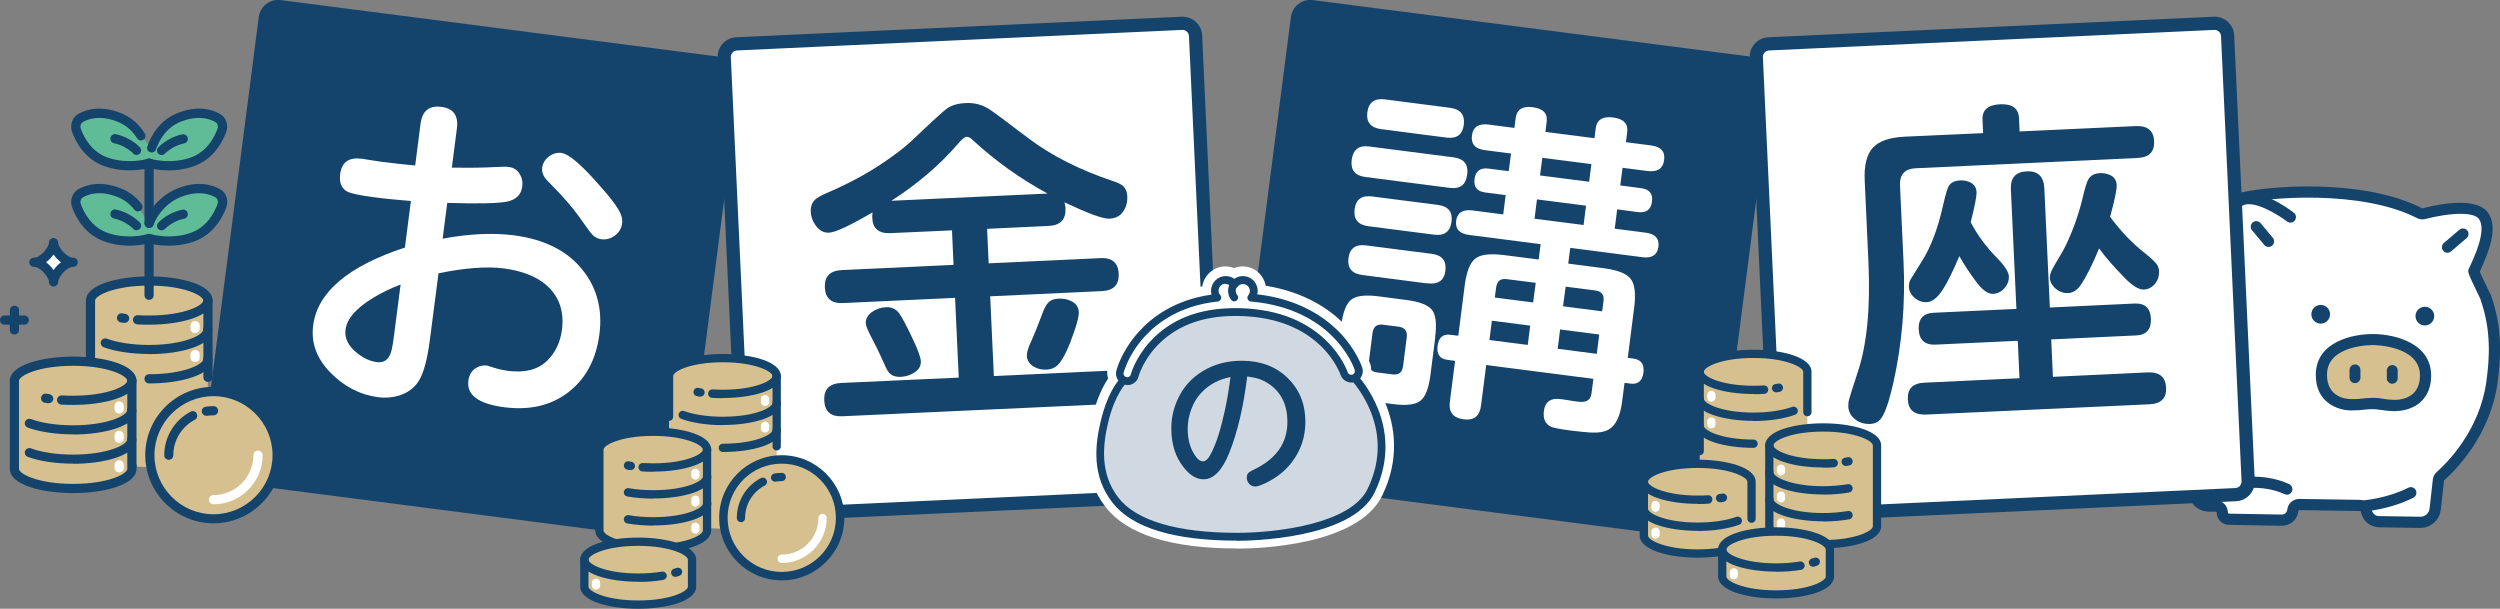
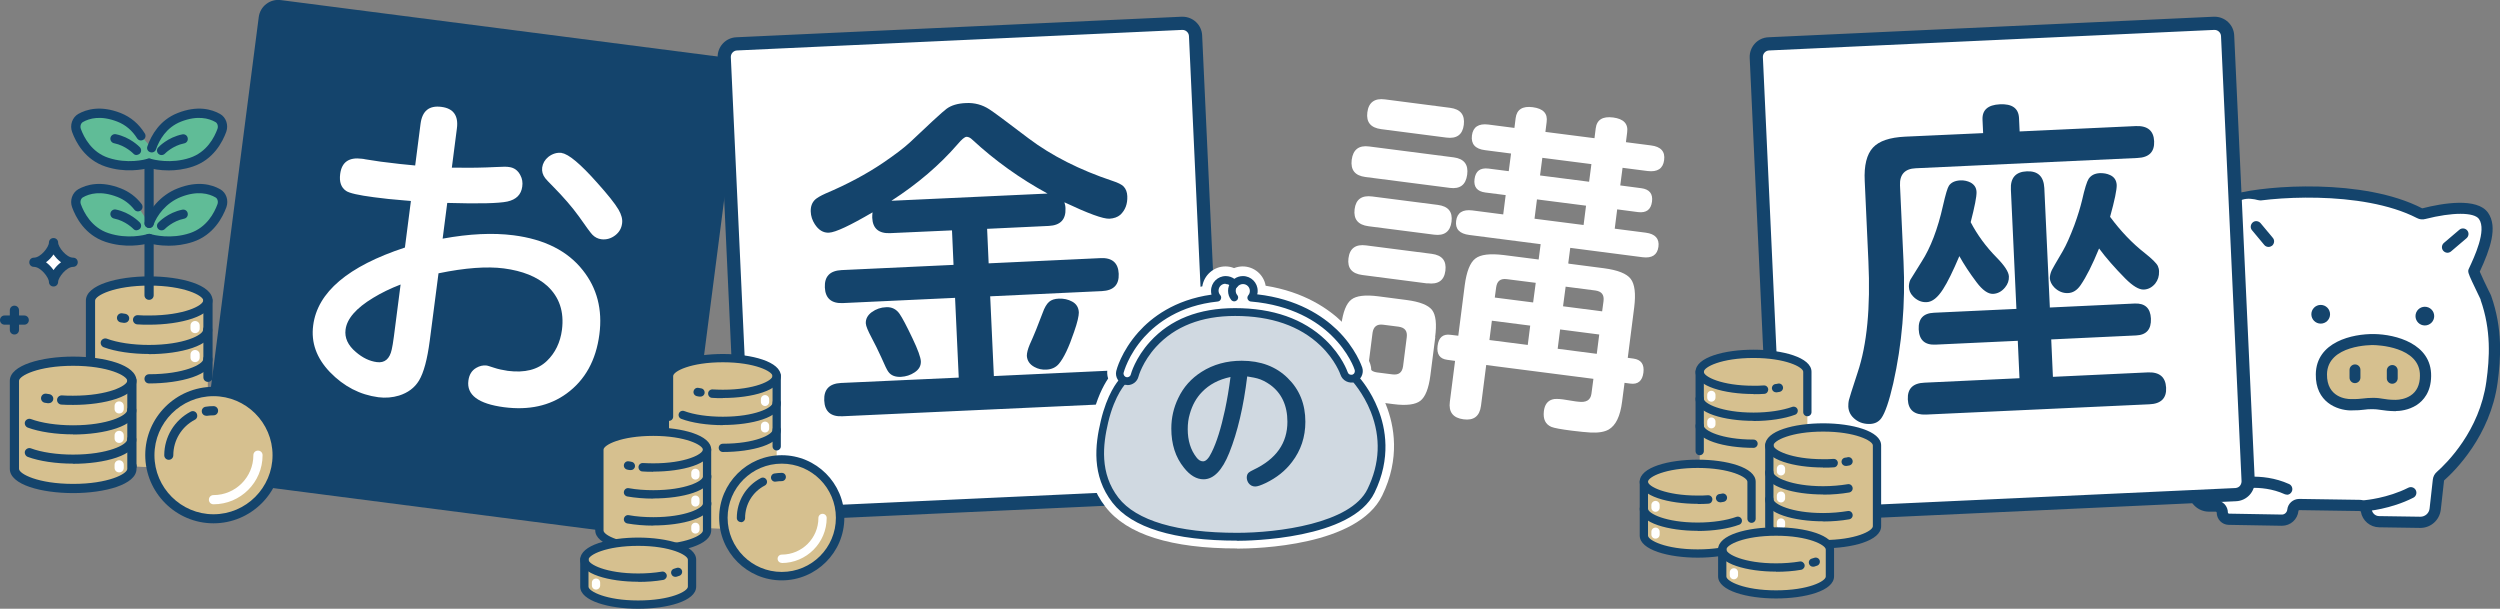
<svg xmlns="http://www.w3.org/2000/svg" id="_レイヤー_2" data-name="レイヤー 2" viewBox="0 0 163 39.69">
  <rect x="0" y="0" width="163" height="39.69" fill="#808080" stroke="none" />
  <defs>
    <style>
      .cls-1 {
        opacity: .2;
      }

      .cls-1, .cls-2, .cls-3, .cls-4, .cls-5 {
        stroke-width: 0px;
      }

      .cls-1, .cls-3 {
        fill: #14446c;
      }

      .cls-2 {
        fill: #60bc97;
      }

      .cls-4 {
        fill: #d6c08f;
      }

      .cls-5 {
        fill: #fff;
      }
    </style>
  </defs>
  <g id="_デザイン" data-name="デザイン">
    <g>
      <g>
        <g>
          <g>
            <path class="cls-5" d="M162.07,19.41c-.03-.08-.81-1.65-.78-1.72.57-1.19,1.23-2.76.63-3.6-.55-.78-2.56-.48-3.89-.15-.1.02-.2.01-.29-.03-3.68-1.9-9.92-1.45-11.88-.92-1.98.53-3.8,1.66-5.15,3.29-2.72,3.31-3.07,8.04-1.23,11.43.97,1.78,2.62,2.75,3.17,3.03.12.06.2.18.22.31l.18,1.12c.07.47.47.81.94.82h.47c.23.01.42.2.41.44h0c0,.23.18.42.41.43l3.46.06c.37,0,.69-.27.73-.64h0c.02-.22.21-.38.43-.38l3.96.06c.2,0,.37.15.41.35h0c.07.41.42.7.84.71l2.68.04c.5,0,.93-.37.98-.87l.21-1.88c.01-.1.06-.2.14-.27.62-.55,2.89-2.76,3.35-6.12.21-1.56.34-3.43-.4-5.52Z" />
            <path class="cls-3" d="M157.81,34.42c.68,0,1.25-.51,1.33-1.19l.21-1.88s0-.03.02-.04c.69-.61,2.99-2.89,3.47-6.34.22-1.61.34-3.54-.42-5.69,0,0,0,0,0,0-.01-.04-.03-.07-.18-.37-.13-.27-.45-.93-.56-1.2.68-1.46,1.19-2.91.54-3.84-.71-1.01-2.98-.62-4.27-.29-.01,0-.02,0-.03,0-3.82-1.97-10.15-1.49-12.14-.95-2.12.57-3.97,1.75-5.34,3.42-1.36,1.65-2.19,3.69-2.41,5.88-.21,2.11.2,4.23,1.14,5.96,1,1.83,2.66,2.84,3.32,3.18.02,0,.03.02.03.04l.18,1.12c.1.64.65,1.12,1.3,1.13h.47s.03.02.04.02c0,0,.02.02.02.04,0,.43.34.79.77.8l3.46.06s.01,0,.02,0c.56,0,1.02-.41,1.08-.97,0-.03.03-.05.06-.05h0l3.96.06s.05.02.05.05c.1.58.6,1,1.19,1.01l2.68.04s.01,0,.02,0ZM161.73,19.54c.71,2,.59,3.82.38,5.34-.44,3.2-2.58,5.32-3.23,5.89-.15.13-.24.31-.26.5l-.21,1.88c-.03.31-.29.54-.6.54,0,0,0,0-.01,0l-2.68-.04c-.24,0-.44-.18-.48-.41-.07-.37-.39-.64-.76-.65l-3.96-.06s0,0-.01,0c-.4,0-.74.3-.78.7-.02.18-.17.32-.35.32,0,0,0,0,0,0l-3.46-.06s-.06-.03-.06-.06c0-.21-.08-.41-.22-.56-.15-.15-.34-.24-.55-.24h-.47c-.3-.01-.54-.23-.59-.52l-.18-1.12c-.04-.25-.19-.46-.41-.58-.47-.25-2.09-1.18-3.02-2.88-1.85-3.39-1.36-7.93,1.19-11.03,1.27-1.55,2.99-2.64,4.96-3.17,1.85-.5,8.03-.96,11.62.89.17.09.36.11.54.06,1.77-.45,3.18-.45,3.5,0,.52.74-.31,2.49-.66,3.24-.09.18-.03.31.21.84.13.28.29.62.41.86.06.13.13.27.15.31ZM161.73,19.53s0,0,0,0c0,0,0,0,0,0h0Z" />
          </g>
          <g>
            <path class="cls-5" d="M146,13.11c1.14-.66,3.34,1.05,3.34,1.05l-3.68,2.86s-.96-3.16.34-3.91Z" />
-             <path class="cls-3" d="M145.66,17.38s.07,0,.11-.02c.19-.06.3-.26.24-.45h0c-.23-.75-.68-3,.17-3.49.76-.44,2.41.62,2.93,1.02.16.12.39.1.51-.06.12-.16.1-.39-.06-.51-.24-.19-2.43-1.84-3.74-1.08-.67.39-.95,1.26-.84,2.58.08.91.32,1.71.33,1.75.05.16.19.26.35.26Z" />
          </g>
          <circle class="cls-3" cx="151.31" cy="20.49" r=".61" />
          <circle class="cls-3" cx="158.1" cy="20.61" r=".61" />
          <g>
            <path class="cls-4" d="M154.79,22.14c1.06.02,3.39.44,3.36,2.37-.03,1.66-1.38,1.93-1.96,1.92-.8-.01-.91-.12-1.47-.13-.56,0-.67.09-1.47.08-.58,0-1.92-.33-1.9-1.99.03-1.93,2.37-2.28,3.43-2.26Z" />
            <path class="cls-3" d="M156.21,26.8c.21,0,.82-.04,1.37-.4.42-.28.92-.83.93-1.88.03-2.12-2.32-2.72-3.72-2.74h0c-1.4-.02-3.77.5-3.8,2.62-.03,1.83,1.4,2.34,2.25,2.36.46,0,.71-.02.92-.05.17-.02.31-.04.55-.03.23,0,.38.03.54.05.22.03.46.07.92.08,0,0,.02,0,.03,0ZM154.78,22.5h0c.12,0,3.03.07,3,2,0,.59-.21,1.03-.61,1.29-.32.21-.71.28-.98.28-.41,0-.62-.04-.82-.07-.18-.03-.36-.06-.64-.06-.28,0-.47.02-.64.04-.2.02-.42.05-.83.04-.26,0-1.56-.1-1.54-1.62.03-1.93,2.94-1.91,3.06-1.9Z" />
          </g>
          <path class="cls-3" d="M153.54,24.98c.2,0,.36-.16.36-.36v-.49c.01-.2-.15-.37-.35-.37,0,0,0,0,0,0-.2,0-.36.16-.36.36v.49c-.01.2.15.37.35.37,0,0,0,0,0,0Z" />
          <path class="cls-3" d="M155.97,25.02c.2,0,.36-.16.36-.36v-.49c.01-.2-.15-.37-.35-.37,0,0,0,0,0,0-.2,0-.36.16-.36.36v.49c-.01.2.15.37.35.37,0,0,0,0,0,0Z" />
          <path class="cls-3" d="M147.91,16.1c.08,0,.16-.03.23-.08.15-.13.18-.36.05-.51l-.8-.96c-.13-.15-.36-.18-.51-.05-.15.13-.18.36-.05.51l.8.96c.07.09.18.13.28.13Z" />
          <path class="cls-3" d="M159.57,16.48c.08,0,.17-.03.24-.09l1.01-.86c.15-.13.17-.36.04-.51-.13-.15-.36-.17-.51-.04l-1.01.86c-.15.13-.17.36-.04.51.07.08.17.13.28.13Z" />
          <path class="cls-3" d="M154.22,33.33s.02,0,.03,0c.07,0,1.63-.13,3.1-.88.18-.09.25-.31.16-.49-.09-.18-.31-.25-.49-.16-1.34.68-2.81.81-2.82.81-.2.02-.35.19-.33.39.01.19.17.34.36.34Z" />
        </g>
        <path class="cls-3" d="M149.1,32.26c.14,0,.27-.08.33-.22.08-.18,0-.4-.18-.48-1.84-.83-3.66-.34-3.73-.32-.19.05-.31.26-.25.45.05.19.25.31.45.25h0s1.65-.44,3.24.28c.05.02.1.03.15.03Z" />
      </g>
      <g>
        <rect class="cls-3" x="14.88" y="1.74" width="31.62" height="31.62" rx="1.28" ry="1.28" transform="translate(2.5 -3.79) rotate(7.36)" />
        <path class="cls-5" d="M26.76,13.1l-.36-.03c-.77-.06-1.44-.13-2.02-.21-1-.13-1.61-.27-1.81-.41-.33-.22-.46-.59-.39-1.11.1-.77.57-1.1,1.41-.99.06,0,.14.02.25.04.54.08.86.13.98.15.92.12,1.67.2,2.25.25l.35-2.72c.11-.84.56-1.21,1.37-1.1.77.1,1.11.57,1,1.4l-.33,2.56h.29c.93.02,1.79,0,2.58-.04.44-.02.72-.03.86,0,.33.04.58.22.74.54.12.22.16.47.12.74-.07.52-.39.84-.97.97-.56.12-1.86.15-3.92.09l-.3,2.33c1.74-.32,3.28-.39,4.62-.22,2.02.26,3.53,1.02,4.52,2.28.93,1.17,1.29,2.56,1.08,4.18-.22,1.69-.93,2.98-2.14,3.86-1.1.8-2.46,1.1-4.08.89-1.67-.22-2.45-.8-2.32-1.74.05-.38.22-.66.52-.83.21-.12.42-.17.64-.15.07,0,.24.06.49.14.29.1.6.16.92.21,1.1.14,1.95-.07,2.55-.65.54-.52.87-1.2.98-2.03.15-1.18-.17-2.13-.96-2.86-.67-.6-1.61-.98-2.83-1.14-1.1-.14-2.52-.04-4.26.32l-.57,4.39c-.16,1.22-.39,2.08-.7,2.6-.29.48-.73.8-1.3.98-.43.13-.88.17-1.35.11-1.2-.16-2.25-.7-3.16-1.64-.87-.91-1.24-1.92-1.09-3.05.28-2.16,2.27-3.85,5.98-5.07l.39-3.03ZM26.12,18.55c-.65.25-1.25.54-1.79.87-1.11.67-1.71,1.36-1.8,2.07-.07.53.15,1.02.67,1.46.44.38.9.6,1.37.66.51.07.84-.21.97-.82.04-.17.09-.45.14-.84l.44-3.41ZM36.63,9.98c.44.06,1.21.7,2.31,1.94.68.76,1.15,1.34,1.39,1.75.19.33.27.63.23.9-.04.31-.18.56-.43.76-.28.22-.59.31-.92.27-.23-.03-.42-.13-.58-.29-.11-.11-.4-.5-.88-1.19-.44-.61-1-1.26-1.71-1.98-.26-.26-.42-.43-.49-.52-.17-.22-.23-.45-.2-.7.04-.27.17-.5.4-.69.27-.21.57-.3.88-.26Z" />
      </g>
      <g>
        <g>
          <path class="cls-5" d="M49.41,33.58c-.46,0-.83-.36-.85-.81l-1.34-29.03c-.02-.47.34-.87.81-.89l29.03-1.34c.49,0,.87.36.89.81l1.34,29.03c.01.23-.07.44-.22.61s-.36.27-.59.28l-29.07,1.34Z" />
          <path class="cls-3" d="M77.1,1.95c.22,0,.41.18.42.4l1.34,29.03c0,.15-.07.25-.11.3-.04.05-.14.13-.29.14l-29.05,1.34c-.22,0-.41-.18-.42-.4l-1.34-29.03c-.01-.23.17-.43.4-.44l29.03-1.34h.02M77.1,1.09s-.04,0-.06,0l-29.03,1.34c-.71.03-1.25.63-1.22,1.34l1.34,29.03c.03.69.6,1.22,1.28,1.22.02,0,.04,0,.06,0l29.03-1.34c.71-.03,1.25-.63,1.22-1.34l-1.34-29.03c-.03-.69-.6-1.22-1.28-1.22h0Z" />
        </g>
        <path class="cls-3" d="M56.9,13.84c-1.47.86-2.42,1.31-2.85,1.33-.37.02-.68-.17-.93-.56-.16-.25-.25-.52-.26-.82-.01-.32.08-.58.29-.78.12-.11.34-.24.67-.39,1.42-.6,2.67-1.27,3.75-2,.78-.53,1.36-.97,1.75-1.33l1.48-1.39c.51-.47.82-.74.92-.81.3-.22.72-.35,1.26-.37.56-.03,1.07.11,1.53.41.21.13,1.07.76,2.55,1.89,1.5,1.13,3.33,2.06,5.49,2.78.34.11.58.23.71.36.15.16.23.37.24.63.02.51-.13.91-.46,1.22-.18.15-.41.23-.7.25-.42.02-1.39-.34-2.94-1.07.04.13.07.27.07.4.03.72-.33,1.1-1.08,1.14l-4.03.19.1,2.25,7.29-.34c.76-.04,1.16.31,1.19,1.02.03.72-.33,1.09-1.09,1.13l-7.29.34.24,5.2,7.7-.36c.76-.04,1.16.31,1.19,1.03.03.72-.33,1.1-1.09,1.14l-17.67.81c-.76.04-1.16-.31-1.19-1.03s.33-1.1,1.09-1.14l7.68-.35-.24-5.2-7.3.34c-.76.04-1.16-.31-1.19-1.02-.03-.72.33-1.09,1.09-1.13l7.3-.34-.1-2.25-4.01.18c-.76.04-1.16-.3-1.19-1,0-.11,0-.23.02-.36ZM57.78,20.03c.37-.02.66.13.87.43.18.26.46.79.84,1.59.36.75.54,1.26.55,1.51.01.29-.12.53-.41.72-.27.18-.56.27-.88.29-.38.02-.66-.09-.83-.33-.08-.1-.23-.41-.46-.94-.21-.47-.43-.9-.63-1.28-.24-.45-.37-.76-.38-.94-.01-.29.12-.53.39-.73.28-.2.59-.31.94-.32ZM58.13,13.09l10.17-.47c-1.8-.98-3.43-2.15-4.89-3.5-.14-.14-.27-.2-.39-.2-.12,0-.32.17-.58.48-1.17,1.35-2.6,2.58-4.32,3.69ZM69.04,19.47c.32-.01.6.05.86.19.28.15.43.39.44.72,0,.21-.09.64-.31,1.26-.34,1.01-.67,1.7-.99,2.08-.2.24-.49.37-.84.38-.27.01-.51-.04-.75-.17-.32-.17-.48-.42-.5-.73,0-.19.06-.43.19-.74.27-.59.55-1.28.84-2.06.12-.34.26-.58.42-.72.15-.13.36-.2.64-.21Z" />
      </g>
      <g>
-         <rect class="cls-3" x="82.17" y="1.74" width="31.62" height="31.62" rx="1.28" ry="1.28" transform="translate(3.06 -12.41) rotate(7.36)" />
        <path class="cls-5" d="M93.58,21.98l-.32,2.5c-.11.85-.33,1.4-.65,1.65-.32.25-.91.33-1.75.22l-1.87-.24c-.85-.11-1.39-.33-1.64-.66-.26-.32-.33-.91-.22-1.76l.32-2.5c.11-.85.33-1.41.66-1.66.32-.25.91-.32,1.76-.21l1.84.24c.85.11,1.41.33,1.66.65.25.33.31.92.2,1.77ZM93.06,18.48l-4.24-.55c-.68-.09-.98-.45-.9-1.09.08-.65.47-.93,1.15-.84l4.28.55c.68.09.97.45.89,1.1-.08.64-.47.91-1.17.82ZM94.53,12.25l-5.51-.71c-.68-.09-.97-.46-.89-1.12.09-.67.47-.96,1.14-.87l5.51.71c.68.09.97.47.88,1.13-.09.66-.46.95-1.14.86ZM93.5,15.3l-4.28-.55c-.68-.09-.98-.46-.9-1.11.08-.64.46-.92,1.15-.83l4.28.55c.68.09.97.45.89,1.09-.08.65-.47.94-1.14.85ZM94.3,8.97l-4.25-.55c-.68-.09-.98-.45-.9-1.09.08-.65.47-.94,1.15-.85l4.25.55c.68.09.97.46.89,1.11-.08.64-.46.92-1.14.83ZM91.19,21.3l-1.02-.13c-.4-.05-.62.13-.68.53l-.24,1.89c-.05.41.12.63.52.69l1.02.13c.41.05.63-.12.69-.53l.24-1.89c.05-.41-.12-.63-.53-.69ZM102.27,17.19l2.31.3c.9.12,1.48.35,1.74.69.27.35.34.97.23,1.86l-.42,3.29.37.05c.5.07.72.37.65.92-.07.54-.36.78-.86.71l-.37-.05-.16,1.23c-.12.95-.41,1.55-.88,1.82-.27.15-.66.22-1.19.19-.28-.01-.68-.06-1.21-.12-.7-.09-1.15-.17-1.34-.25-.38-.17-.54-.5-.48-1.02.05-.42.24-.68.57-.77.13-.04.35-.04.67,0,.14.02.42.06.82.13l.18.02c.52.07.8-.1.86-.51l.13-.98-6.99-.9-.34,2.66c-.09.68-.47.97-1.14.88-.68-.09-.98-.47-.89-1.15l.34-2.66-.51-.07c-.49-.06-.7-.37-.63-.91.07-.55.35-.79.85-.72l.5.06.42-3.29c.12-.9.35-1.48.69-1.74.34-.27.96-.34,1.86-.23l2.27.29.13-1-4.65-.6c-.64-.08-.93-.39-.86-.92.07-.53.42-.76,1.06-.68l2.01.26.16-1.26-1.33-.17c-.53-.07-.77-.36-.7-.88.07-.52.37-.74.9-.68l1.33.17.15-1.15-1.7-.22c-.64-.08-.92-.4-.85-.96.07-.55.43-.79,1.07-.71l1.7.22.08-.64c.07-.56.45-.8,1.12-.71.68.09.98.41.9.97l-.08.64,3.2.41.08-.64c.07-.56.45-.8,1.14-.71.68.09.99.41.91.97l-.08.64,1.63.21c.65.08.94.4.86.96-.07.55-.43.79-1.08.71l-1.63-.21-.15,1.15,1.37.18c.53.07.77.36.7.88-.07.52-.37.74-.9.68l-1.37-.18-.16,1.26,2.02.26c.62.08.9.39.83.92-.07.53-.42.76-1.04.68l-4.71-.61-.13,1ZM99.77,21.23l-2.5-.32-.16,1.26,2.5.32.16-1.26ZM100.13,18.44l-1.89-.24c-.41-.05-.63.12-.69.53l-.09.67,2.5.32.17-1.28ZM103.41,13.41l-3.2-.41-.16,1.26,3.2.41.16-1.26ZM103.76,10.7l-3.2-.41-.15,1.15,3.2.41.15-1.15ZM104.27,21.81l-2.55-.33-.16,1.26,2.55.33.16-1.26ZM102.08,18.69l-.17,1.28,2.55.33.09-.67c.05-.41-.12-.63-.53-.69l-1.94-.25Z" />
      </g>
      <g>
        <g>
          <path class="cls-5" d="M116.7,33.58c-.46,0-.83-.36-.85-.81l-1.34-29.03c-.02-.47.34-.87.81-.89l29.03-1.34c.49,0,.87.36.89.81l1.34,29.03c.02.47-.34.87-.81.89l-29.07,1.34Z" />
          <path class="cls-3" d="M144.39,1.95c.22,0,.41.18.42.4l1.34,29.03c0,.15-.07.25-.11.3-.04.05-.14.13-.29.14l-29.05,1.34c-.22,0-.41-.18-.42-.4l-1.34-29.03c-.01-.23.17-.43.4-.44l29.03-1.34h.02M144.39,1.09s-.04,0-.06,0l-29.03,1.34c-.71.03-1.25.63-1.22,1.34l1.34,29.03c.03.69.6,1.22,1.28,1.22.02,0,.04,0,.06,0l29.03-1.34c.71-.03,1.25-.63,1.22-1.34l-1.34-29.03c-.03-.69-.6-1.22-1.28-1.22h0Z" />
        </g>
        <path class="cls-3" d="M129.3,8.68l-.04-.87c-.03-.64.35-.97,1.13-1.01.8-.04,1.22.26,1.25.9l.04.87,7.58-.35c.76-.03,1.16.3,1.19.99.03.69-.33,1.06-1.09,1.09l-14.45.67c-.72.03-1.06.41-1.03,1.12l.23,4.97c.13,2.74-.1,5.39-.67,7.93-.27,1.18-.53,1.93-.78,2.28-.17.23-.4.35-.7.37-.39.02-.72-.08-.99-.29-.29-.22-.44-.5-.46-.83,0-.12,0-.27.04-.44.01-.07.2-.67.57-1.8.61-1.82.84-4.23.7-7.24l-.24-5.24c-.05-1.01.13-1.74.54-2.18.4-.43,1.09-.66,2.09-.71l5.08-.23ZM133.64,20.05l5.54-.26c.67-.03,1.03.3,1.06.98.03.7-.29,1.07-.96,1.1l-5.54.26.11,2.44,6.19-.29c.76-.03,1.15.3,1.19.99s-.33,1.06-1.09,1.09l-14.56.67c-.76.03-1.16-.29-1.19-.99s.33-1.06,1.09-1.09l6.19-.29-.11-2.44-5.37.25c-.69.03-1.06-.3-1.09-1-.03-.69.3-1.05,1-1.08l5.37-.25-.36-7.78c-.04-.76.31-1.16,1.04-1.19.72-.03,1.1.33,1.14,1.09l.36,7.78ZM128.49,14.49c.43.82.99,1.59,1.69,2.3.52.53.79.94.8,1.24.01.26-.07.49-.25.71-.22.27-.49.41-.79.42-.32.01-.68-.24-1.07-.76-.46-.61-.83-1.18-1.12-1.7-.42.99-.77,1.7-1.06,2.15-.35.55-.7.83-1.06.85-.34.02-.65-.11-.91-.39-.17-.18-.25-.38-.26-.61,0-.14.02-.29.09-.45.02-.04.27-.44.74-1.19.58-.9,1.05-2.12,1.39-3.64.17-.75.3-1.18.39-1.31.14-.21.39-.33.74-.35.25-.01.47.04.67.14.25.14.38.34.39.62.01.29-.12.95-.38,1.96ZM137.58,14.14c.69.93,1.44,1.72,2.26,2.36.48.38.76.66.85.84.05.11.08.23.08.36.01.3-.07.56-.25.79-.21.25-.46.38-.75.39-.31.01-.71-.23-1.2-.72-.69-.7-1.26-1.35-1.71-1.96-.43,1.05-.83,1.85-1.21,2.4-.23.33-.5.5-.83.51-.32.01-.62-.11-.88-.37-.18-.19-.28-.39-.29-.6,0-.16.04-.34.13-.53.02-.05.26-.47.72-1.25.22-.38.47-.94.75-1.68.23-.63.39-1.17.5-1.62.17-.76.32-1.23.43-1.4.16-.23.39-.35.72-.37.25-.01.48.03.69.13.27.13.4.34.42.64.01.3-.13.99-.43,2.07Z" />
      </g>
      <g>
        <g>
          <g>
            <g>
              <path class="cls-4" d="M9.72,18.32c-2.12,0-3.83.57-3.83,1.28v9.57c0,.7,1.71,1.28,3.83,1.28s3.83-.57,3.83-1.28v-9.57c0-.71-1.71-1.28-3.83-1.28Z" />
              <path class="cls-3" d="M9.72,25c-.17,0-.3-.13-.3-.3s.13-.3.3-.3c2.28,0,3.53-.65,3.53-.98,0-.17.13-.3.3-.3s.3.13.3.3c0,1.03-2.08,1.58-4.13,1.58Z" />
              <path class="cls-3" d="M9.72,23.08c-1.12,0-2.2-.16-2.96-.44-.15-.06-.23-.23-.18-.38.06-.15.23-.23.38-.18.69.26,1.7.41,2.75.41,2.28,0,3.53-.65,3.53-.98,0-.17.13-.3.3-.3s.3.13.3.3c0,1.03-2.08,1.58-4.13,1.58Z" />
              <path class="cls-3" d="M8.12,21.05s-.03,0-.05,0c-.07-.01-.14-.02-.2-.03-.16-.03-.27-.18-.24-.35.03-.16.18-.27.35-.24.06.01.12.02.19.03.16.03.28.18.25.34-.02.15-.15.25-.3.25Z" />
              <path class="cls-3" d="M9.72,21.17c-.26,0-.52,0-.77-.02-.16-.01-.29-.15-.28-.32.01-.16.15-.29.32-.28.24.02.48.02.73.02,2.28,0,3.53-.65,3.53-.98,0-.17.13-.3.3-.3s.3.13.3.3c0,1.03-2.08,1.58-4.13,1.58Z" />
            </g>
            <path class="cls-3" d="M8.6,30.69s-.02,0-.03,0c-1.44-.15-2.97-.62-2.97-1.52v-9.57c0-1.03,2.08-1.58,4.13-1.58s4.13.54,4.13,1.58v5c0,.17-.13.3-.3.3s-.3-.13-.3-.3v-5c0-.33-1.25-.98-3.53-.98s-3.53.65-3.53.98v9.57c0,.28.85.76,2.44.92.16.02.28.16.27.33-.02.15-.15.27-.3.27Z" />
            <path class="cls-5" d="M12.72,21.72c-.17,0-.3-.13-.3-.3v-.19c0-.17.13-.3.3-.3s.3.13.3.3v.19c0,.17-.13.3-.3.3Z" />
            <path class="cls-5" d="M12.72,23.61c-.17,0-.3-.13-.3-.3v-.19c0-.17.13-.3.3-.3s.3.13.3.3v.19c0,.17-.13.3-.3.3Z" />
          </g>
          <g>
            <g>
              <path class="cls-4" d="M4.77,23.55c-2.12,0-3.83.57-3.83,1.28v5.74c0,.7,1.71,1.28,3.83,1.28s3.83-.57,3.83-1.28v-5.74c0-.71-1.71-1.28-3.83-1.28Z" />
              <path class="cls-3" d="M4.77,32.15c-2.05,0-4.13-.54-4.13-1.58v-5.74c0-1.03,2.08-1.58,4.13-1.58s4.13.54,4.13,1.58v5.74c0,1.03-2.08,1.58-4.13,1.58ZM4.77,23.85c-2.28,0-3.53.65-3.53.98v5.74c0,.33,1.25.98,3.53.98s3.53-.65,3.53-.98v-5.74c0-.33-1.25-.98-3.53-.98Z" />
            </g>
            <path class="cls-3" d="M4.77,30.23c-1.12,0-2.2-.16-2.96-.44-.15-.06-.23-.23-.18-.38.06-.15.23-.23.38-.18.69.26,1.7.41,2.75.41,2.28,0,3.53-.65,3.53-.98,0-.17.13-.3.3-.3s.3.13.3.3c0,1.03-2.08,1.58-4.13,1.58Z" />
            <path class="cls-3" d="M4.77,28.32c-1.12,0-2.2-.16-2.96-.44-.15-.06-.23-.23-.18-.38.06-.15.23-.23.38-.18.69.26,1.7.41,2.75.41,2.28,0,3.53-.65,3.53-.98,0-.17.13-.3.3-.3s.3.13.3.3c0,1.03-2.08,1.58-4.13,1.58Z" />
            <path class="cls-3" d="M3.17,26.29s-.03,0-.05,0c-.07-.01-.14-.02-.2-.03-.16-.03-.27-.18-.24-.35.03-.16.18-.27.35-.24.06.01.12.02.19.03.16.03.28.18.25.34-.02.15-.15.25-.3.25Z" />
            <path class="cls-3" d="M4.77,26.4c-.26,0-.52,0-.77-.02-.16-.01-.29-.15-.28-.32.01-.16.15-.29.32-.28.24.02.48.02.73.02,2.28,0,3.53-.65,3.53-.98,0-.17.13-.3.3-.3s.3.13.3.3c0,1.03-2.08,1.58-4.13,1.58Z" />
            <path class="cls-5" d="M7.77,26.96c-.17,0-.3-.13-.3-.3v-.19c0-.17.13-.3.3-.3s.3.13.3.3v.19c0,.17-.13.3-.3.3Z" />
            <path class="cls-5" d="M7.77,30.8c-.17,0-.3-.13-.3-.3v-.19c0-.17.13-.3.3-.3s.3.13.3.3v.19c0,.17-.13.3-.3.3Z" />
            <path class="cls-5" d="M7.77,28.88c-.17,0-.3-.13-.3-.3v-.19c0-.17.13-.3.3-.3s.3.13.3.3v.19c0,.17-.13.3-.3.3Z" />
          </g>
          <g>
            <g>
              <circle class="cls-4" cx="13.92" cy="29.68" r="4.15" />
              <path class="cls-3" d="M13.92,34.12c-2.45,0-4.45-2-4.45-4.45s2-4.45,4.45-4.45,4.45,2,4.45,4.45-2,4.45-4.45,4.45ZM13.92,25.83c-2.12,0-3.85,1.73-3.85,3.85s1.73,3.85,3.85,3.85,3.85-1.73,3.85-3.85-1.73-3.85-3.85-3.85Z" />
            </g>
            <g>
              <path class="cls-3" d="M13.45,27.11c-.14,0-.27-.1-.29-.25-.03-.16.08-.32.25-.34.17-.03.34-.04.51-.04s.3.13.3.3-.13.3-.3.3c-.14,0-.28.01-.42.03-.02,0-.03,0-.05,0Z" />
              <path class="cls-3" d="M11.01,29.98c-.17,0-.3-.13-.3-.3,0-1.19.66-2.28,1.72-2.84.15-.08.33-.02.4.13s.02.33-.13.4c-.86.45-1.4,1.34-1.4,2.31,0,.17-.13.3-.3.3Z" />
            </g>
            <path class="cls-5" d="M13.92,32.88c-.17,0-.3-.13-.3-.3s.13-.3.3-.3c1.44,0,2.6-1.17,2.6-2.6,0-.17.13-.3.3-.3s.3.13.3.3c0,1.77-1.44,3.2-3.2,3.2Z" />
          </g>
          <g>
            <g>
              <path class="cls-2" d="M14.19,12.61c-.46-.26-1.3-.52-2.51-.05-1.05.42-1.72,1.31-1.96,2l-.73-1.08c-.29-.37-.69-.71-1.23-.92-1.21-.48-2.05-.21-2.51.05-.26.15-.38.5-.27.8.23.63.77,1.67,1.99,2.07,1.31.43,2.48.14,2.75.07.27.08,1.44.37,2.75-.07,1.22-.4,1.76-1.45,1.99-2.07.11-.3,0-.65-.27-.8Z" />
              <path class="cls-3" d="M10.99,16.02c-.58,0-1.03-.09-1.27-.16-.43.11-1.57.33-2.84-.09-1.35-.45-1.94-1.6-2.18-2.26-.16-.44.01-.94.4-1.17.55-.31,1.47-.57,2.77-.06.54.21,1,.55,1.36,1.02.1.13.08.32-.05.42-.13.1-.32.08-.42-.05-.3-.38-.67-.66-1.11-.83-1.08-.42-1.82-.22-2.25.03-.13.08-.19.27-.13.44.2.55.7,1.53,1.8,1.89,1.24.41,2.36.12,2.57.06.05-.02.11-.02.17,0,.21.06,1.33.35,2.57-.06,1.11-.37,1.6-1.34,1.8-1.89.06-.17,0-.37-.13-.44-.43-.25-1.18-.45-2.25-.03-.99.39-1.58,1.23-1.79,1.82-.05.16-.22.24-.38.18-.16-.05-.24-.22-.18-.38.25-.72.96-1.72,2.14-2.18,1.3-.51,2.22-.25,2.77.06.39.22.56.72.4,1.17-.24.65-.83,1.81-2.18,2.26-.57.19-1.11.25-1.57.25Z" />
            </g>
            <path class="cls-3" d="M8.91,15.02c-.08,0-.16-.03-.22-.1,0,0-.5-.52-1.25-.67-.16-.03-.27-.19-.24-.35.03-.16.19-.27.35-.24.94.19,1.54.82,1.57.85.11.12.11.31-.01.42-.06.05-.13.08-.2.08Z" />
            <path class="cls-3" d="M10.53,15.02c-.07,0-.15-.03-.2-.08-.12-.11-.13-.3-.01-.42.02-.03.62-.66,1.57-.85.16-.03.32.07.35.24.03.16-.07.32-.24.35-.75.15-1.24.66-1.25.67-.06.06-.14.09-.22.09Z" />
            <path class="cls-3" d="M9.72,19.55c-.17,0-.3-.13-.3-.3v-3.7c0-.17.13-.3.3-.3s.3.13.3.3v3.7c0,.17-.13.3-.3.3Z" />
            <g>
              <g>
                <path class="cls-2" d="M14.19,7.7c-.46-.26-1.3-.52-2.51-.05-1.05.42-1.56,1.29-1.8,1.99l-.69-.78c-.3-.48-.75-.94-1.43-1.21-1.21-.48-2.05-.21-2.51.05-.26.15-.38.5-.27.8.23.63.77,1.67,1.99,2.07,1.31.43,2.48.14,2.75.07.27.08,1.44.37,2.75-.07,1.22-.4,1.76-1.45,1.99-2.07.11-.3,0-.65-.27-.8Z" />
                <path class="cls-3" d="M10.99,11.11c-.58,0-1.03-.09-1.27-.16-.43.11-1.57.33-2.84-.09-1.35-.45-1.94-1.6-2.18-2.26-.16-.44.01-.94.4-1.17.55-.31,1.47-.57,2.77-.06.65.26,1.18.7,1.57,1.33.09.14.05.32-.09.41-.14.09-.32.05-.41-.09-.32-.51-.75-.88-1.29-1.09-1.08-.42-1.82-.22-2.25.03-.13.08-.19.27-.13.44.2.55.7,1.53,1.8,1.89,1.24.41,2.36.12,2.57.06.05-.02.11-.02.17,0,.21.06,1.33.35,2.57-.06,1.11-.37,1.6-1.34,1.8-1.89.06-.17,0-.37-.13-.44-.43-.25-1.18-.45-2.25-.03-.96.38-1.41,1.19-1.63,1.81-.05.16-.23.24-.38.18-.16-.05-.24-.22-.18-.38.26-.74.81-1.71,1.97-2.17,1.29-.51,2.22-.25,2.77.06.39.22.56.72.4,1.17-.24.65-.83,1.81-2.18,2.26-.57.19-1.11.25-1.57.25Z" />
              </g>
              <path class="cls-3" d="M8.91,10.11c-.08,0-.16-.03-.22-.1,0,0-.5-.52-1.25-.67-.16-.03-.27-.19-.24-.35s.19-.27.35-.24c.94.19,1.54.82,1.57.85.11.12.11.31-.01.42-.06.05-.13.08-.2.08Z" />
              <path class="cls-3" d="M10.53,10.11c-.07,0-.15-.03-.2-.08-.12-.11-.13-.3-.01-.42.02-.03.62-.66,1.57-.85.16-.03.32.07.35.24s-.07.32-.24.35c-.75.15-1.24.66-1.25.67-.06.06-.14.09-.22.09Z" />
              <path class="cls-3" d="M9.72,14.86c-.17,0-.3-.13-.3-.3v-3.92c0-.17.13-.3.3-.3s.3.13.3.3v3.92c0,.17-.13.3-.3.3Z" />
            </g>
          </g>
        </g>
        <g>
          <path class="cls-3" d="M15.81,18.42c-.17,0-.3-.13-.3-.3v-1.28c0-.17.13-.3.3-.3s.3.13.3.3v1.28c0,.17-.13.3-.3.3Z" />
          <path class="cls-3" d="M16.45,17.79h-1.28c-.17,0-.3-.13-.3-.3s.13-.3.3-.3h1.28c.17,0,.3.13.3.3s-.13.3-.3.3Z" />
        </g>
        <g>
          <path class="cls-3" d="M.94,21.81c-.17,0-.3-.13-.3-.3v-1.28c0-.17.13-.3.3-.3s.3.13.3.3v1.28c0,.17-.13.3-.3.3Z" />
          <path class="cls-3" d="M1.58,21.17H.3c-.17,0-.3-.13-.3-.3s.13-.3.3-.3h1.28c.17,0,.3.13.3.3s-.13.3-.3.3Z" />
        </g>
        <g>
          <path class="cls-5" d="M3.49,18.38c0-.43.66-1.28,1.28-1.28-.62,0-1.28-.85-1.28-1.28,0,.43-.66,1.28-1.28,1.28.62,0,1.28.85,1.28,1.28Z" />
          <path class="cls-3" d="M3.49,18.68c-.17,0-.3-.13-.3-.3,0-.28-.53-.98-.98-.98-.17,0-.3-.13-.3-.3s.13-.3.3-.3c.45,0,.98-.7.98-.98,0-.17.13-.3.3-.3s.3.13.3.3c0,.28.53.98.98.98.17,0,.3.13.3.3s-.13.3-.3.3c-.45,0-.98.7-.98.98,0,.17-.13.3-.3.3ZM3,17.1c.19.14.36.32.49.51.13-.19.3-.37.49-.51-.19-.14-.36-.32-.49-.51-.13.19-.3.37-.49.51Z" />
        </g>
      </g>
      <g>
        <path class="cls-5" d="M80.66,35.76c-4.3,0-7.19-.91-8.58-2.71-1.52-1.95-1.26-4.13-.87-5.8.29-1.27.72-2.09,1.04-2.57-.07-.22-.08-.46-.03-.69.01-.05.33-1.39,1.58-2.78.83-.93,2.29-2.09,4.59-2.54.11-.73.75-1.3,1.51-1.3.2,0,.39.04.56.11.18-.07.37-.11.56-.11.75,0,1.38.54,1.5,1.26,2.5.4,4.1,1.5,5.01,2.39,1.3,1.26,1.76,2.57,1.81,2.71.09.27.09.56,0,.82.3.41.71,1.04,1.03,1.85.54,1.36.93,3.49-.25,5.91-1.6,3.29-8.17,3.46-9.47,3.46Z" />
        <g>
          <g>
            <g>
              <path class="cls-5" d="M73.26,24.79s-.79.72-1.25,2.71c-.36,1.54-.56,3.46.72,5.11,1.64,2.11,5.59,2.39,7.93,2.39s7.53-.52,8.73-2.99c2.03-4.17-1.08-7.37-1.08-7.37,0,0-1.21-4.67-7.65-4.79-6.36-.12-7.4,4.94-7.4,4.94Z" />
              <path class="cls-1" d="M73.26,24.79s-.79.72-1.25,2.71c-.36,1.54-.56,3.46.72,5.11,1.64,2.11,5.59,2.39,7.93,2.39s7.53-.52,8.73-2.99c2.03-4.17-1.08-7.37-1.08-7.37,0,0-1.21-4.67-7.65-4.79-6.36-.12-7.4,4.94-7.4,4.94Z" />
              <path class="cls-3" d="M80.66,35.25c-4.12,0-6.85-.84-8.13-2.48-1.37-1.76-1.13-3.77-.76-5.32.41-1.75,1.07-2.57,1.27-2.78.07-.3.4-1.43,1.35-2.55,1-1.18,2.9-2.58,6.28-2.52,3.42.06,5.38,1.41,6.42,2.52,1,1.07,1.37,2.13,1.45,2.39.18.2.84.97,1.31,2.16.5,1.25.86,3.21-.23,5.45-1.48,3.05-8.2,3.14-8.96,3.14ZM73.43,24.97s-.74.72-1.18,2.58c-.34,1.45-.56,3.31.67,4.9,1.16,1.5,3.84,2.29,7.74,2.29,2.64,0,7.41-.6,8.5-2.85.81-1.66.88-3.35.22-5.03-.5-1.26-1.25-2.05-1.25-2.06-.03-.03-.05-.07-.06-.11,0-.01-.31-1.14-1.37-2.26-1.4-1.48-3.49-2.29-6.04-2.34-.07,0-.15,0-.22,0-2.45,0-4.36.79-5.67,2.34-1,1.19-1.26,2.39-1.26,2.41-.01.05-.04.1-.08.14ZM73.26,24.79h0,0Z" />
            </g>
            <g>
              <path class="cls-5" d="M88.56,24.04s-.4-1.22-1.6-2.38c-.97-.94-2.66-2.04-5.39-2.27.1-.12.16-.27.16-.44,0-.39-.32-.7-.7-.7-.23,0-.44.11-.56.28-.13-.17-.33-.28-.56-.28-.39,0-.7.32-.7.7,0,.17.06.33.17.45-2.55.27-4.09,1.44-4.95,2.41-1.08,1.21-1.38,2.37-1.39,2.43-.06.26.1.53.36.59.04,0,.08.01.12.01.22,0,.42-.15.48-.38,0-.01.27-1.01,1.2-2.03,1.24-1.36,3.04-2.1,5.34-2.1s4.34.67,5.73,2c1.04.99,1.38,2,1.38,2.01.08.26.36.4.62.32.26-.08.4-.36.32-.62Z" />
              <path class="cls-3" d="M73.5,25.1c-.06,0-.12,0-.17-.02-.4-.1-.64-.5-.55-.89.01-.05.31-1.26,1.45-2.54.84-.94,2.34-2.1,4.76-2.44-.02-.08-.03-.16-.03-.25,0-.53.43-.96.96-.96.21,0,.4.07.56.18.16-.12.36-.18.56-.18.53,0,.96.43.96.96,0,.08,0,.15-.03.23,2.63.3,4.26,1.41,5.19,2.3,1.24,1.2,1.64,2.43,1.66,2.48h0c.06.19.04.39-.05.57-.09.18-.25.31-.43.37-.19.06-.39.04-.57-.05-.18-.09-.31-.25-.37-.43,0,0-.33-.97-1.31-1.9-1.34-1.28-3.21-1.93-5.56-1.93-2.2,0-3.93.68-5.16,2.02-.88.97-1.14,1.92-1.14,1.93-.08.33-.38.56-.72.56ZM79.9,18.5c-.25,0-.45.2-.45.45,0,.11.04.21.11.29.06.07.08.17.04.26-.03.09-.11.15-.21.16-2.47.26-3.97,1.41-4.79,2.32-1.05,1.17-1.33,2.3-1.34,2.32-.03.13.05.26.18.29.13.03.26-.05.29-.18,0-.01.28-1.07,1.26-2.14,1.32-1.45,3.18-2.18,5.53-2.18,2.48,0,4.46.7,5.9,2.07,1.08,1.03,1.43,2.06,1.45,2.11.02.06.06.11.12.14.06.03.12.03.18.02.06-.02.11-.06.14-.12.03-.06.03-.12.02-.18,0,0,0,0,0,0-.01-.05-.38-1.16-1.53-2.27-.9-.88-2.55-1.97-5.24-2.2-.09,0-.17-.07-.21-.15-.04-.09-.02-.18.04-.26.07-.08.1-.18.1-.28,0-.25-.2-.45-.45-.45-.14,0-.28.07-.36.18-.05.06-.12.1-.2.1s-.15-.04-.2-.1c-.09-.12-.22-.18-.36-.18Z" />
            </g>
            <path class="cls-3" d="M80.48,19.65c-.07,0-.15-.03-.2-.09-.14-.17-.21-.38-.21-.6s.07-.41.19-.57c.08-.11.24-.13.35-.05.11.08.13.24.05.35-.06.08-.09.17-.09.27,0,.1.03.2.1.28.09.11.07.27-.04.35-.05.04-.1.06-.16.06Z" />
          </g>
          <path class="cls-3" d="M81.32,24.53c-.24,1.98-.63,3.64-1.17,4.99-.46,1.15-1.02,1.73-1.68,1.73-.45,0-.88-.25-1.28-.76-.55-.68-.82-1.53-.82-2.55,0-.7.15-1.36.45-1.98.34-.72.85-1.29,1.53-1.72.76-.48,1.63-.72,2.61-.72,1.24,0,2.24.38,3,1.13.77.75,1.15,1.7,1.15,2.85,0,.99-.29,1.86-.87,2.62-.43.57-1,1.03-1.73,1.38-.3.14-.52.22-.67.22-.18,0-.33-.08-.44-.23-.07-.11-.11-.23-.11-.35,0-.14.04-.25.13-.33.06-.05.16-.11.31-.18,1.48-.7,2.21-1.74,2.21-3.13,0-1.06-.38-1.87-1.12-2.41-.27-.19-.55-.34-.85-.42-.07-.02-.29-.07-.67-.13ZM80.23,24.58c-.77.16-1.39.49-1.86.98-.37.38-.63.85-.79,1.41-.1.33-.14.66-.14,1.01,0,.74.19,1.35.56,1.83.13.18.28.27.44.27.18,0,.37-.19.55-.57.33-.65.62-1.58.88-2.79.14-.66.26-1.37.36-2.15Z" />
        </g>
      </g>
      <g>
        <g>
          <g>
            <path class="cls-4" d="M117.84,34.19v-9.95c0-.65-1.57-1.17-3.51-1.17s-3.51.52-3.51,1.17v9.95c0,.65,1.57,1.17,3.51,1.17s3.51-.52,3.51-1.17Z" />
            <path class="cls-3" d="M114.33,29.2c-1.88,0-3.78-.5-3.78-1.44,0-.15.12-.27.27-.27s.27.12.27.27c0,.3,1.14.9,3.24.9.15,0,.27.12.27.27s-.12.27-.27.27Z" />
            <path class="cls-3" d="M114.33,27.44c-1.88,0-3.78-.5-3.78-1.44,0-.15.12-.27.27-.27s.27.12.27.27c0,.3,1.14.9,3.24.9.97,0,1.88-.14,2.52-.37.14-.05.3.02.35.16.05.14-.02.3-.16.35-.69.26-1.68.41-2.71.41Z" />
            <path class="cls-3" d="M115.8,25.58c-.13,0-.25-.1-.27-.23-.02-.15.08-.29.23-.31.06,0,.12-.02.17-.03.15-.03.29.07.32.22.03.15-.07.29-.22.32-.06.01-.12.02-.18.03-.01,0-.03,0-.04,0Z" />
            <path class="cls-3" d="M114.33,25.69c-1.88,0-3.78-.5-3.78-1.44,0-.15.12-.27.27-.27s.27.12.27.27c0,.3,1.14.9,3.24.9.22,0,.45,0,.67-.02.15-.01.28.1.29.26,0,.15-.1.28-.26.29-.23.02-.47.02-.7.02Z" />
          </g>
          <path class="cls-3" d="M110.82,29.68c-.15,0-.27-.12-.27-.27v-5.17c0-.95,1.9-1.44,3.78-1.44s3.78.5,3.78,1.44v2.63c0,.15-.12.27-.27.27s-.27-.12-.27-.27v-2.63c0-.3-1.14-.9-3.24-.9s-3.24.59-3.24.9v5.17c0,.15-.12.27-.27.27Z" />
          <path class="cls-5" d="M111.58,26.19c-.15,0-.27-.12-.27-.27v-.17c0-.15.12-.27.27-.27s.27.12.27.27v.17c0,.15-.12.27-.27.27Z" />
          <path class="cls-5" d="M111.58,27.93c-.15,0-.27-.12-.27-.27v-.17c0-.15.12-.27.27-.27s.27.12.27.27v.17c0,.15-.12.27-.27.27Z" />
        </g>
        <g>
          <g>
            <path class="cls-4" d="M118.87,27.87c1.94,0,3.51.52,3.51,1.17v5.27c0,.65-1.57,1.17-3.51,1.17s-3.51-.52-3.51-1.17v-5.27c0-.65,1.57-1.17,3.51-1.17Z" />
            <path class="cls-3" d="M118.87,35.75c-1.88,0-3.78-.5-3.78-1.44v-5.27c0-.95,1.9-1.44,3.78-1.44s3.78.5,3.78,1.44v5.27c0,.95-1.9,1.44-3.78,1.44ZM118.87,28.14c-2.09,0-3.24.59-3.24.9v5.27c0,.3,1.14.9,3.24.9s3.24-.59,3.24-.9v-5.27c0-.3-1.14-.9-3.24-.9Z" />
          </g>
          <path class="cls-3" d="M118.87,33.99c-1.88,0-3.78-.5-3.78-1.44,0-.15.12-.27.27-.27s.27.12.27.27c0,.3,1.14.9,3.24.9.56,0,1.11-.05,1.6-.13.15-.03.29.07.32.22.03.15-.07.29-.22.32-.52.09-1.1.14-1.69.14Z" />
          <path class="cls-3" d="M118.87,32.24c-1.88,0-3.78-.5-3.78-1.44,0-.15.12-.27.27-.27s.27.12.27.27c0,.3,1.14.9,3.24.9.56,0,1.11-.05,1.6-.13.15-.03.29.07.32.22.03.15-.07.29-.22.32-.52.09-1.1.14-1.69.14Z" />
          <path class="cls-3" d="M120.34,30.38c-.13,0-.25-.1-.27-.23-.02-.15.08-.29.23-.31.06,0,.12-.02.17-.03.15-.03.29.07.32.22s-.07.29-.22.32c-.06.01-.12.02-.18.03-.01,0-.03,0-.04,0Z" />
          <path class="cls-3" d="M118.87,30.48c-1.88,0-3.78-.5-3.78-1.44,0-.15.12-.27.27-.27s.27.12.27.27c0,.3,1.14.9,3.24.9.22,0,.45,0,.67-.02.15-.01.28.1.29.26,0,.15-.1.28-.26.29-.23.02-.47.02-.7.02Z" />
          <path class="cls-5" d="M116.12,31c-.15,0-.27-.12-.27-.27v-.17c0-.15.12-.27.27-.27s.27.12.27.27v.17c0,.15-.12.27-.27.27Z" />
          <path class="cls-5" d="M116.12,34.51c-.15,0-.27-.12-.27-.27v-.17c0-.15.12-.27.27-.27s.27.12.27.27v.17c0,.15-.12.27-.27.27Z" />
          <path class="cls-5" d="M116.12,32.76c-.15,0-.27-.12-.27-.27v-.17c0-.15.12-.27.27-.27s.27.12.27.27v.17c0,.15-.12.27-.27.27Z" />
        </g>
        <g>
          <g>
            <path class="cls-4" d="M114.2,34.92v-3.51c0-.65-1.57-1.17-3.51-1.17s-3.51.52-3.51,1.17v3.51c0,.65,1.57,1.17,3.51,1.17s3.51-.52,3.51-1.17Z" />
            <path class="cls-3" d="M110.69,36.36c-1.88,0-3.78-.5-3.78-1.44v-3.51c0-.95,1.9-1.44,3.78-1.44s3.78.5,3.78,1.44v2.41c0,.15-.12.27-.27.27s-.27-.12-.27-.27v-2.41c0-.3-1.14-.9-3.24-.9s-3.24.59-3.24.9v3.51c0,.3,1.14.9,3.24.9s3.24-.59,3.24-.9c0-.15.12-.27.27-.27s.27.12.27.27c0,.95-1.9,1.44-3.78,1.44Z" />
          </g>
          <path class="cls-3" d="M110.69,34.61c-1.88,0-3.78-.5-3.78-1.44,0-.15.12-.27.27-.27s.27.12.27.27c0,.3,1.14.9,3.24.9.97,0,1.88-.14,2.52-.37.14-.05.3.02.35.16.05.14-.02.3-.16.35-.69.26-1.68.41-2.71.41Z" />
          <path class="cls-3" d="M112.15,32.75c-.13,0-.25-.1-.27-.23-.02-.15.08-.29.23-.31.06,0,.12-.02.17-.03.15-.03.29.07.32.22.03.15-.07.29-.22.32-.06.01-.12.02-.18.03-.01,0-.03,0-.04,0Z" />
          <path class="cls-3" d="M110.69,32.85c-1.88,0-3.78-.5-3.78-1.44,0-.15.12-.27.27-.27s.27.12.27.27c0,.3,1.14.9,3.24.9.22,0,.45,0,.67-.02.15-.01.28.1.29.26,0,.15-.1.28-.26.29-.23.02-.47.02-.7.02Z" />
          <path class="cls-5" d="M107.94,33.37c-.15,0-.27-.12-.27-.27v-.17c0-.15.12-.27.27-.27s.27.12.27.27v.17c0,.15-.12.27-.27.27Z" />
          <path class="cls-5" d="M107.94,35.12c-.15,0-.27-.12-.27-.27v-.18c0-.15.12-.27.27-.27s.27.12.27.27v.18c0,.15-.12.27-.27.27Z" />
        </g>
        <g>
          <g>
            <path class="cls-4" d="M115.8,34.66c1.94,0,3.51.52,3.51,1.17v1.76c0,.65-1.57,1.17-3.51,1.17s-3.51-.52-3.51-1.17v-1.76c0-.65,1.57-1.17,3.51-1.17Z" />
            <path class="cls-3" d="M115.8,39.02c-1.88,0-3.78-.5-3.78-1.44v-1.76c0-.95,1.9-1.44,3.78-1.44s3.78.5,3.78,1.44v1.76c0,.95-1.9,1.44-3.78,1.44ZM115.8,34.93c-2.09,0-3.24.59-3.24.9v1.76c0,.3,1.14.9,3.24.9s3.24-.59,3.24-.9v-1.76c0-.3-1.14-.9-3.24-.9Z" />
          </g>
          <path class="cls-3" d="M118.21,36.95c-.12,0-.22-.07-.26-.19-.05-.14.03-.3.18-.34.05-.02.11-.04.16-.05.14-.05.3.02.35.16.05.14-.02.3-.16.35-.06.02-.12.04-.18.06-.03,0-.06.01-.08.01Z" />
          <path class="cls-3" d="M115.8,37.27c-1.88,0-3.78-.5-3.78-1.44,0-.15.12-.27.27-.27s.27.12.27.27c0,.3,1.14.9,3.24.9.54,0,1.06-.04,1.54-.12.15-.03.29.08.32.22.03.15-.08.29-.22.32-.51.09-1.06.13-1.63.13Z" />
          <path class="cls-5" d="M113.05,37.77c-.15,0-.27-.12-.27-.27v-.18c0-.15.12-.27.27-.27s.27.12.27.27v.18c0,.15-.12.27-.27.27Z" />
        </g>
      </g>
      <g>
        <g>
          <g>
            <path class="cls-4" d="M47.13,23.35c-1.94,0-3.51.52-3.51,1.17v8.78c0,.65,1.57,1.17,3.51,1.17s3.51-.52,3.51-1.17v-8.78c0-.65-1.57-1.17-3.51-1.17Z" />
            <path class="cls-3" d="M47.13,29.47c-.15,0-.27-.12-.27-.27s.12-.27.27-.27c2.09,0,3.24-.59,3.24-.9,0-.15.12-.27.27-.27s.27.12.27.27c0,.95-1.9,1.44-3.78,1.44Z" />
            <path class="cls-3" d="M47.13,27.72c-1.03,0-2.02-.15-2.71-.41-.14-.05-.21-.21-.16-.35.05-.14.21-.21.35-.16.64.24,1.55.37,2.52.37,2.09,0,3.24-.59,3.24-.9,0-.15.12-.27.27-.27s.27.12.27.27c0,.95-1.9,1.44-3.78,1.44Z" />
            <path class="cls-3" d="M45.66,25.86s-.03,0-.04,0c-.06,0-.12-.02-.18-.03-.15-.03-.25-.17-.22-.32.03-.15.17-.25.32-.22.06.01.11.02.17.03.15.02.25.16.23.31-.02.14-.14.23-.27.23Z" />
            <path class="cls-3" d="M47.13,25.96c-.24,0-.47,0-.7-.02-.15,0-.27-.14-.26-.29,0-.15.14-.27.29-.26.22.01.44.02.67.02,2.09,0,3.24-.59,3.24-.9,0-.15.12-.27.27-.27s.27.12.27.27c0,.95-1.9,1.44-3.78,1.44Z" />
          </g>
          <path class="cls-3" d="M50.64,29.37c-.15,0-.27-.12-.27-.27v-4.58c0-.3-1.14-.9-3.24-.9s-3.24.59-3.24.9v2.65c0,.15-.12.27-.27.27s-.27-.12-.27-.27v-2.65c0-.95,1.9-1.44,3.78-1.44s3.78.5,3.78,1.44v4.58c0,.15-.12.27-.27.27Z" />
          <path class="cls-5" d="M49.88,26.47c-.15,0-.27-.12-.27-.27v-.17c0-.15.12-.27.27-.27s.27.12.27.27v.17c0,.15-.12.27-.27.27Z" />
          <path class="cls-5" d="M49.88,28.2c-.15,0-.27-.12-.27-.27v-.17c0-.15.12-.27.27-.27s.27.12.27.27v.17c0,.15-.12.27-.27.27Z" />
        </g>
        <g>
          <g>
            <path class="cls-4" d="M42.59,28.15c-1.94,0-3.51.52-3.51,1.17v5.27c0,.65,1.57,1.17,3.51,1.17s3.51-.52,3.51-1.17v-5.27c0-.65-1.57-1.17-3.51-1.17Z" />
            <path class="cls-3" d="M42.59,36.02c-1.88,0-3.78-.5-3.78-1.44v-5.27c0-.95,1.9-1.44,3.78-1.44s3.78.5,3.78,1.44v5.27c0,.95-1.9,1.44-3.78,1.44ZM42.59,28.42c-2.09,0-3.24.59-3.24.9v5.27c0,.3,1.14.9,3.24.9s3.24-.59,3.24-.9v-5.27c0-.3-1.14-.9-3.24-.9Z" />
          </g>
          <path class="cls-3" d="M42.59,34.27c-.59,0-1.17-.05-1.69-.14-.15-.03-.25-.17-.22-.32.03-.15.17-.25.32-.22.49.09,1.04.13,1.6.13,2.09,0,3.24-.59,3.24-.9,0-.15.12-.27.27-.27s.27.12.27.27c0,.95-1.9,1.44-3.78,1.44Z" />
          <path class="cls-3" d="M42.59,32.51c-.59,0-1.17-.05-1.69-.14-.15-.03-.25-.17-.22-.32.03-.15.17-.25.32-.22.49.09,1.04.13,1.6.13,2.09,0,3.24-.59,3.24-.9,0-.15.12-.27.27-.27s.27.12.27.27c0,.95-1.9,1.44-3.78,1.44Z" />
          <path class="cls-3" d="M41.12,30.65s-.03,0-.04,0c-.06,0-.12-.02-.18-.03-.15-.03-.25-.17-.22-.32.03-.15.17-.25.32-.22.06,0,.11.02.17.03.15.02.25.16.23.31-.02.14-.14.23-.27.23Z" />
          <path class="cls-3" d="M42.59,30.76c-.24,0-.47,0-.7-.02-.15,0-.27-.14-.26-.29,0-.15.14-.27.29-.26.22.01.44.02.67.02,2.09,0,3.24-.59,3.24-.9,0-.15.12-.27.27-.27s.27.12.27.27c0,.95-1.9,1.44-3.78,1.44Z" />
          <path class="cls-5" d="M45.34,31.27c-.15,0-.27-.12-.27-.27v-.17c0-.15.12-.27.27-.27s.27.12.27.27v.17c0,.15-.12.27-.27.27Z" />
          <path class="cls-5" d="M45.34,34.79c-.15,0-.27-.12-.27-.27v-.17c0-.15.12-.27.27-.27s.27.12.27.27v.17c0,.15-.12.27-.27.27Z" />
          <path class="cls-5" d="M45.34,33.03c-.15,0-.27-.12-.27-.27v-.18c0-.15.12-.27.27-.27s.27.12.27.27v.18c0,.15-.12.27-.27.27Z" />
        </g>
        <g>
          <g>
            <circle class="cls-4" cx="50.97" cy="33.76" r="3.8" />
            <path class="cls-3" d="M50.97,37.84c-2.25,0-4.08-1.83-4.08-4.08s1.83-4.08,4.08-4.08,4.08,1.83,4.08,4.08-1.83,4.08-4.08,4.08ZM50.97,30.23c-1.95,0-3.53,1.58-3.53,3.53s1.58,3.53,3.53,3.53,3.53-1.58,3.53-3.53-1.58-3.53-3.53-3.53Z" />
          </g>
          <g>
            <path class="cls-3" d="M50.54,31.41c-.13,0-.25-.1-.27-.23-.02-.15.08-.29.23-.31.15-.02.31-.04.47-.04s.27.12.27.27-.12.27-.27.27c-.13,0-.26.01-.38.03-.01,0-.03,0-.04,0Z" />
            <path class="cls-3" d="M48.31,34.04c-.15,0-.27-.12-.27-.27,0-1.1.6-2.09,1.57-2.6.13-.07.3-.02.37.12.07.13.02.3-.12.37-.79.41-1.28,1.22-1.28,2.12,0,.15-.12.27-.27.27Z" />
          </g>
          <path class="cls-5" d="M50.97,36.7c-.15,0-.27-.12-.27-.27s.12-.27.27-.27c1.32,0,2.39-1.07,2.39-2.39,0-.15.12-.27.27-.27s.27.12.27.27c0,1.62-1.32,2.94-2.94,2.94Z" />
        </g>
        <g>
          <g>
            <path class="cls-4" d="M41.61,35.32c1.94,0,3.51.52,3.51,1.17v1.76c0,.65-1.57,1.17-3.51,1.17s-3.51-.52-3.51-1.17v-1.76c0-.65,1.57-1.17,3.51-1.17Z" />
            <path class="cls-3" d="M41.61,39.69c-1.88,0-3.78-.5-3.78-1.44v-1.76c0-.95,1.9-1.44,3.78-1.44s3.78.5,3.78,1.44v1.76c0,.95-1.9,1.44-3.78,1.44ZM41.61,35.59c-2.09,0-3.24.59-3.24.9v1.76c0,.3,1.14.9,3.24.9s3.24-.59,3.24-.9v-1.76c0-.3-1.14-.9-3.24-.9Z" />
          </g>
          <path class="cls-3" d="M44.03,37.61c-.12,0-.22-.07-.26-.19-.05-.14.03-.3.18-.34.06-.02.11-.04.16-.05.14-.05.3.02.35.16.05.14-.02.3-.16.35-.06.02-.12.04-.18.06-.03,0-.06.01-.08.01Z" />
          <path class="cls-3" d="M41.61,37.93c-1.88,0-3.78-.5-3.78-1.44,0-.15.12-.27.27-.27s.27.12.27.27c0,.3,1.14.9,3.24.9.54,0,1.06-.04,1.54-.12.15-.03.29.08.32.22.03.15-.08.29-.22.32-.51.09-1.06.13-1.63.13Z" />
          <path class="cls-5" d="M38.86,38.44c-.15,0-.27-.12-.27-.27v-.18c0-.15.12-.27.27-.27s.27.12.27.27v.18c0,.15-.12.27-.27.27Z" />
        </g>
      </g>
    </g>
  </g>
</svg>